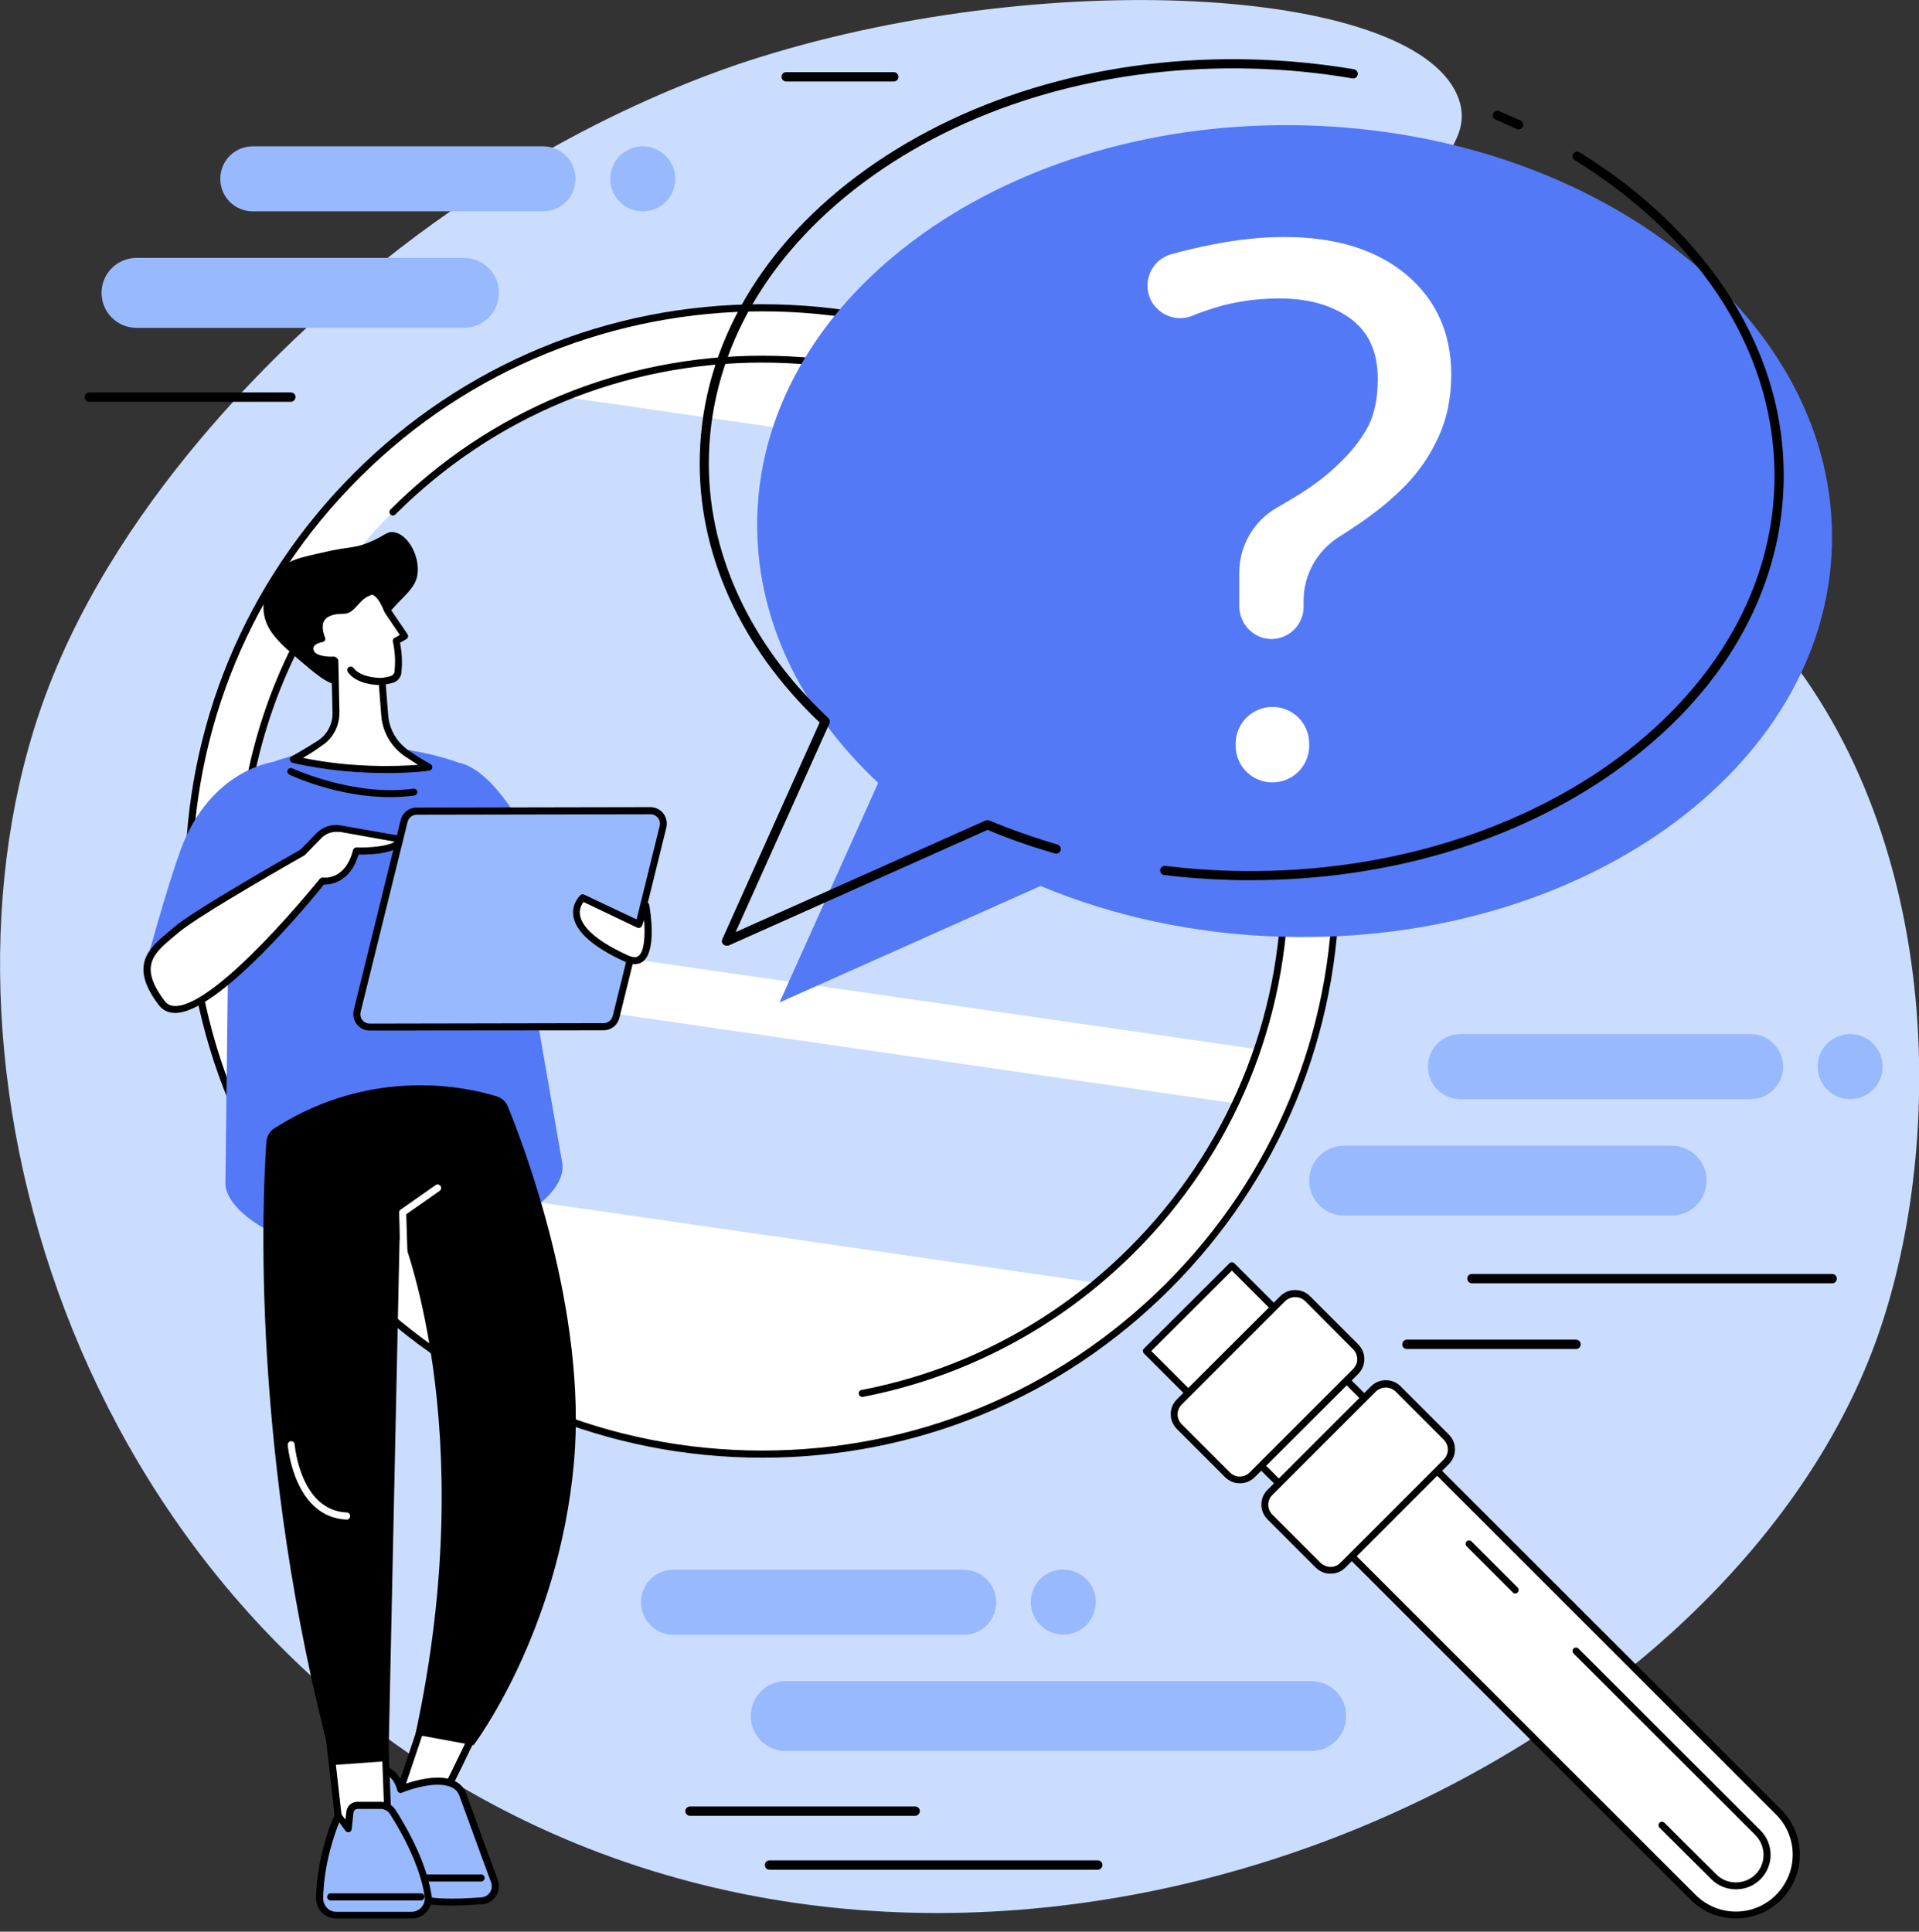
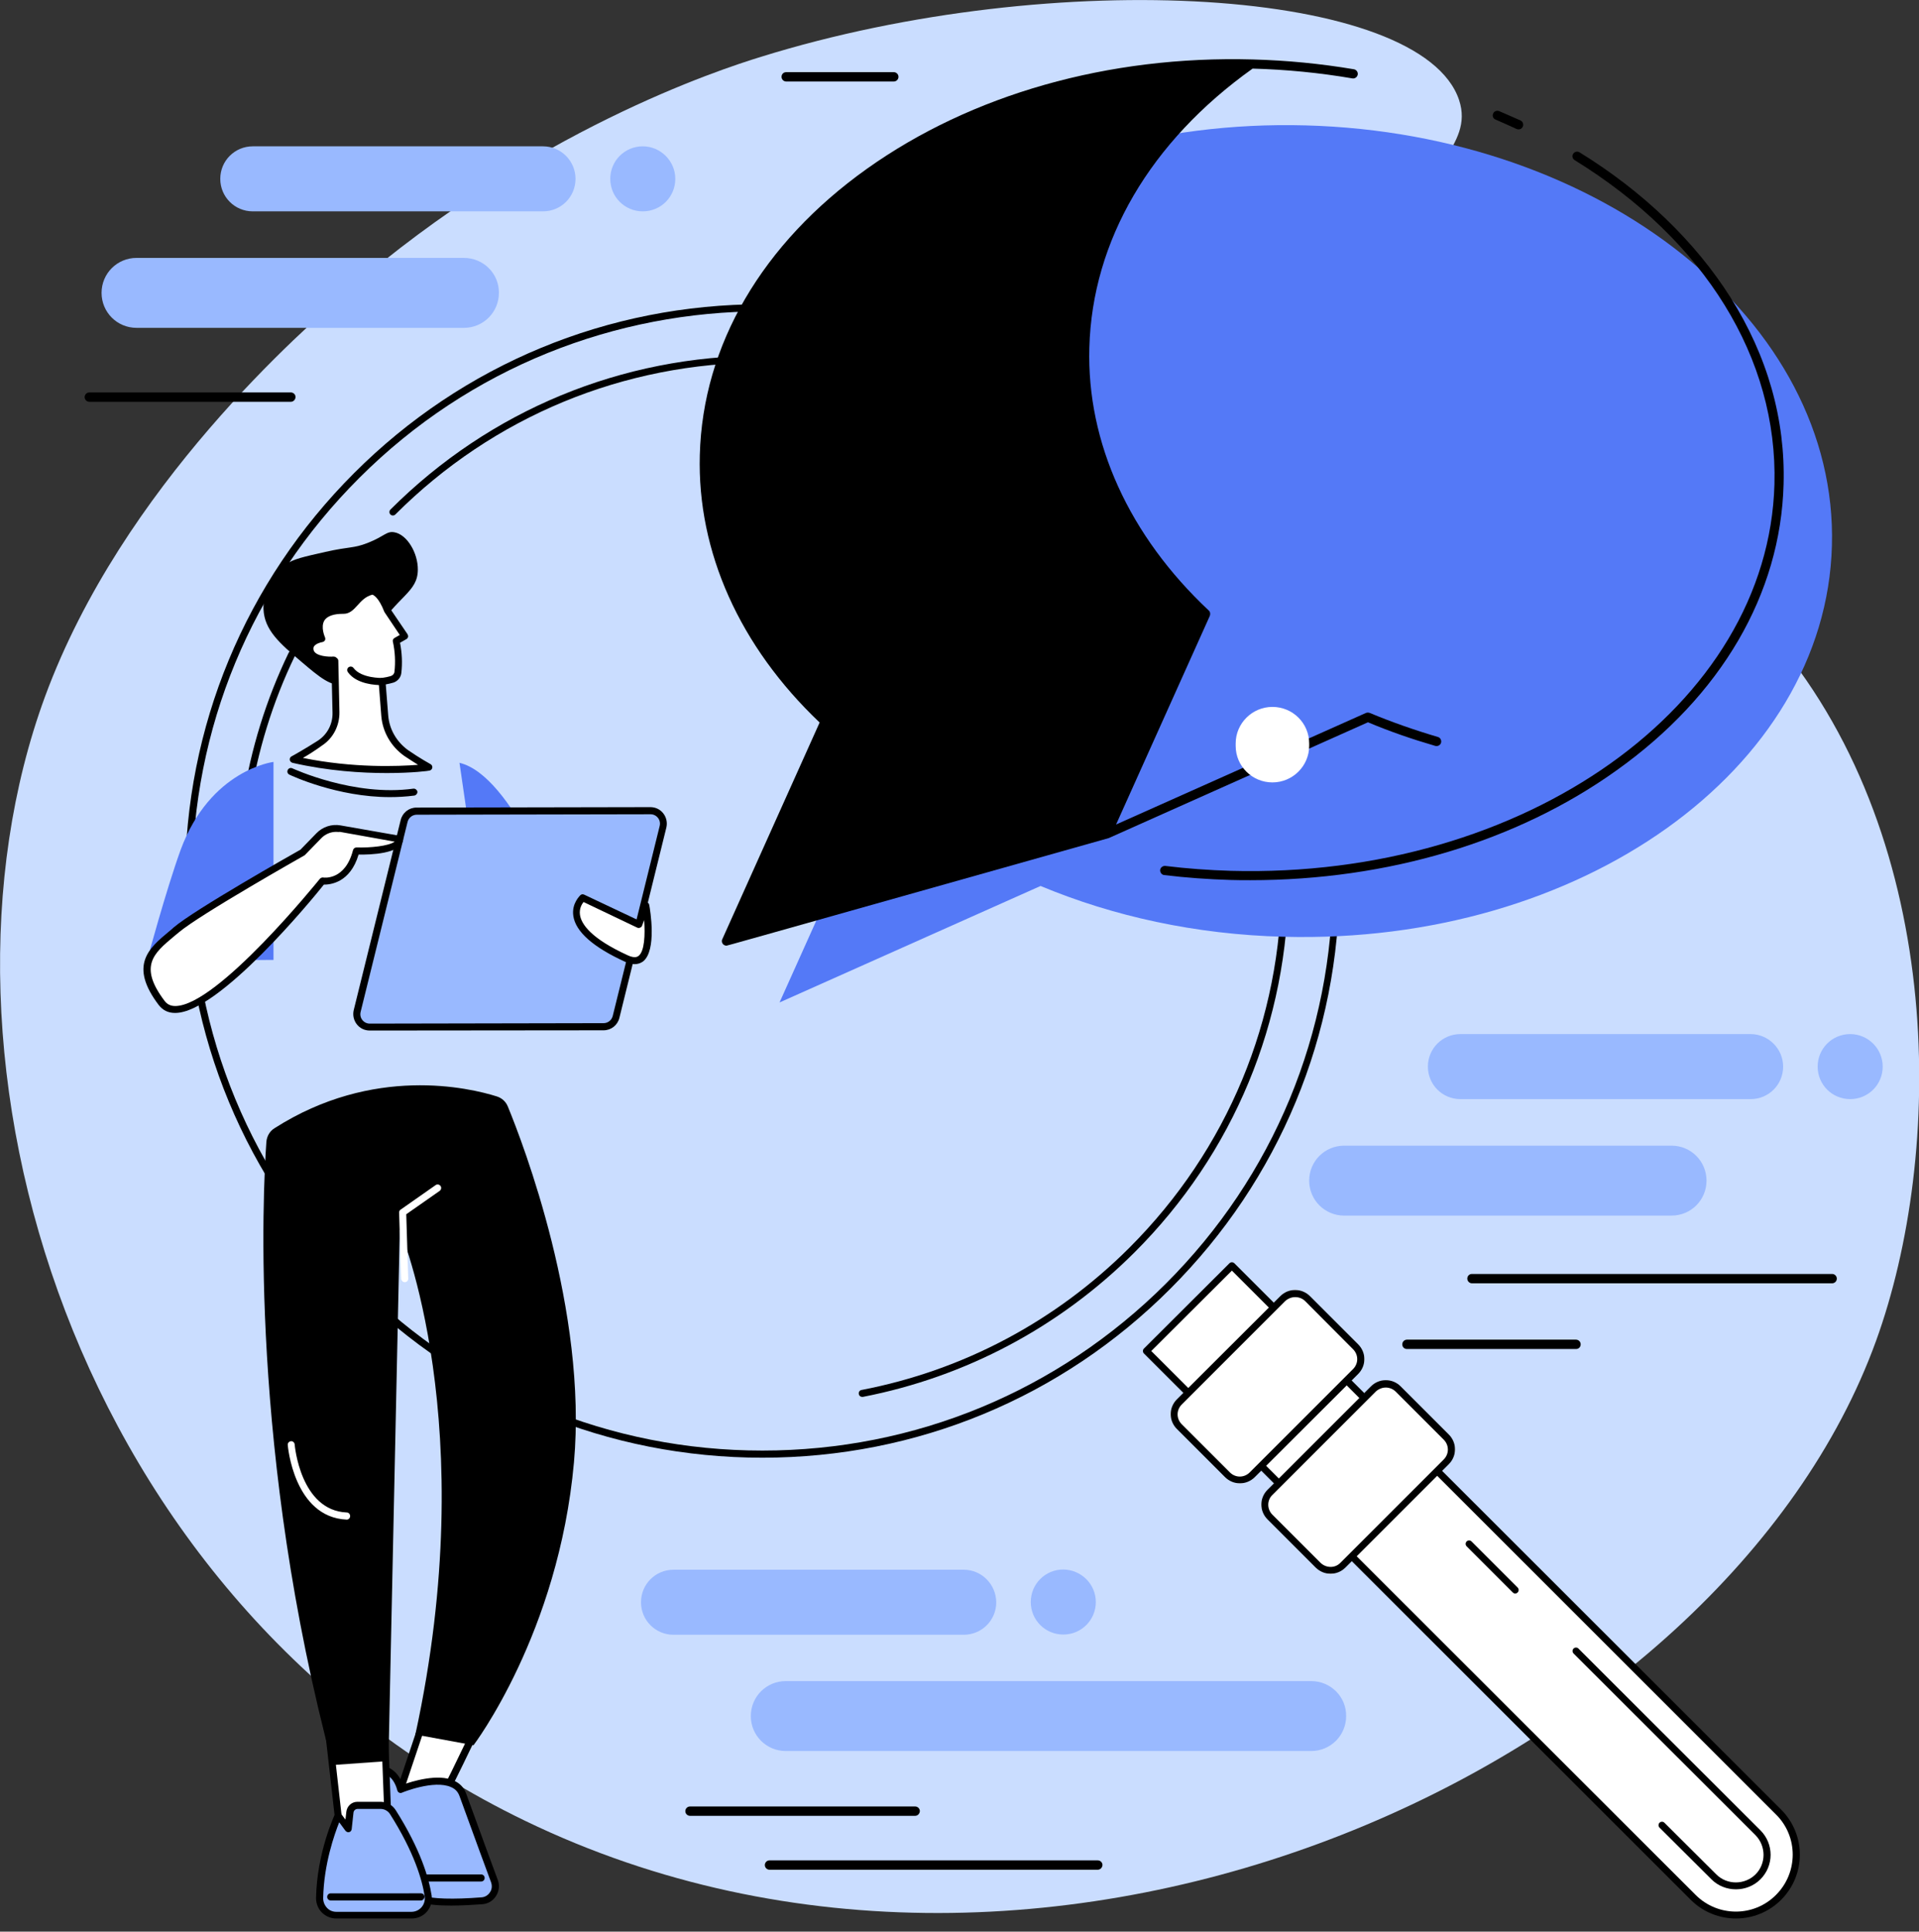
<svg xmlns="http://www.w3.org/2000/svg" version="1.1" id="Capa_1" x="0px" y="0px" viewBox="0 0 861.6 867.3" style="enable-background:new 0 0 861.6 867.3;" xml:space="preserve">
  <rect x="0" y="0" width="861.6" height="867.3" fill="#333333" stroke="none" />
  <style type="text/css">
	.st0{fill:#CADDFF;}
	.st1{fill:#FFFFFF;}
	.st2{fill:#5479F7;}
	.st3{fill:#99B9FF;}
</style>
  <path class="st0" d="M341.7,25.5c-18.8,5.8-102,32.9-185.2,104.8C136.4,147.7,55,218.2,20.2,312.8C-39,474,31.8,719.1,235.9,817.6  c237.7,114.8,537.9-26.5,606.4-215.5c30.4-83.8,31.7-222.9-44.8-314.5C735.9,213.8,630.6,178.8,634.7,109  c2-33.6,27.4-42.9,20.4-64.1C638.3-5.3,474.3-15.7,341.7,25.5" />
-   <path class="st1" d="M160.2,577.5c100.6,100.5,263.7,100.5,364.3,0c100.6-100.5,100.6-263.5,0-364C423.9,113,260.7,113,160.2,213.6  C59.6,314.1,59.6,477,160.2,577.5" />
  <path d="M342.3,139.8c-65.6,0-131.1,24.9-181,74.8c-48.4,48.3-75,112.6-75,180.9c0,68.3,26.6,132.6,75,180.9  c48.4,48.3,112.7,74.9,181,74.9c68.4,0,132.7-26.6,181.1-74.9c48.4-48.3,75-112.6,75-180.9c0-68.3-26.6-132.6-75-180.9  C473.4,164.8,407.9,139.8,342.3,139.8z M342.3,654.5c-69.2,0-134.3-26.9-183.2-75.8S83.1,464.7,83.1,395.5  c0-69.2,27-134.2,75.9-183.1c48.9-48.9,114-75.8,183.2-75.8c69.2,0,134.3,26.9,183.3,75.8c48.9,48.9,75.9,113.9,75.9,183.1  c0,69.2-27,134.2-75.9,183.1C476.6,627.6,411.5,654.5,342.3,654.5" />
  <path class="st1" d="M798.6,851.9c10.6-10.6,10.6-27.7,0-38.3L553.1,568.3l-38.3,38.3l245.5,245.3  C770.9,862.5,788,862.5,798.6,851.9" />
  <path d="M516.9,606.6l244.4,244.2c10,10,26.2,10,36.1,0c10-10,10-26.2,0-36.1L553.1,570.5L516.9,606.6z M779.4,861.4  c-7.3,0-14.7-2.8-20.3-8.4L513.6,607.7c-0.6-0.6-0.6-1.6,0-2.2l38.4-38.3c0.6-0.6,1.6-0.6,2.2,0l245.5,245.3  c11.2,11.2,11.2,29.3,0,40.5C794.1,858.6,786.8,861.4,779.4,861.4" />
  <path class="st1" d="M680.3,713.9l-20.7-20.7L680.3,713.9" />
  <path d="M680.3,715.5c-0.4,0-0.8-0.2-1.1-0.5l-20.7-20.7c-0.6-0.6-0.6-1.6,0-2.2c0.6-0.6,1.6-0.6,2.2,0l20.7,20.7  c0.6,0.6,0.6,1.6,0,2.2C681.1,715.3,680.7,715.5,680.3,715.5" />
  <path class="st1" d="M746.3,819.4l23.3,23.2c5.4,5.4,14.3,5.4,19.8,0c5.5-5.4,5.5-14.3,0-19.8l-81.7-81.6L746.3,819.4" />
  <path d="M779.4,848.3c-4,0-8-1.5-11-4.5l-23.3-23.2c-0.6-0.6-0.6-1.6,0-2.2c0.6-0.6,1.6-0.6,2.2,0l23.3,23.2  c4.8,4.8,12.7,4.8,17.6,0c4.8-4.8,4.8-12.7,0-17.6l-81.7-81.6c-0.6-0.6-0.6-1.6,0-2.2c0.6-0.6,1.6-0.6,2.2,0l81.7,81.6  c6.1,6.1,6.1,15.9,0,22C787.4,846.8,783.4,848.3,779.4,848.3" />
  <path class="st1" d="M559.2,665.2l52.5-52.4c1.4-1.4,1.4-3.6,0-5L584,580.1c-1.4-1.4-3.6-1.4-5,0l-52.5,52.4c-1.4,1.4-1.4,3.6,0,5  l27.7,27.6C555.6,666.5,557.8,666.5,559.2,665.2" />
  <path d="M581.5,582.4c-1.7,0-3.3,0.7-4.5,1.8l-46.4,46.4c-2.5,2.5-2.5,6.4,0,8.9l21.6,21.6c2.5,2.5,6.4,2.5,8.9,0l46.4-46.4  c2.5-2.5,2.5-6.4,0-8.9L586,584.2C584.8,583,583.2,582.4,581.5,582.4z M556.7,666c-2.4,0-4.8-0.9-6.7-2.8l-21.6-21.6  c-3.7-3.7-3.7-9.6,0-13.3l46.4-46.3c1.8-1.8,4.1-2.8,6.7-2.8c2.5,0,4.9,1,6.7,2.8l21.6,21.6c3.7,3.7,3.7,9.6,0,13.3l-46.4,46.3  C561.5,665.1,559.1,666,556.7,666" />
  <path class="st1" d="M599.9,705.8l52.5-52.4c1.4-1.4,1.4-3.6,0-5l-27.7-27.6c-1.4-1.4-3.6-1.4-5,0l-52.5,52.4c-1.4,1.4-1.4,3.6,0,5  l27.7,27.6C596.3,707.2,598.5,707.2,599.9,705.8" />
  <path d="M622.2,623c-1.7,0-3.3,0.7-4.5,1.8l-46.4,46.4c-2.5,2.4-2.5,6.4,0,8.9l21.6,21.6c2.5,2.4,6.5,2.5,8.9,0l1.1,1.1l-1.1-1.1  l46.4-46.4c2.5-2.5,2.5-6.4,0-8.9l-21.6-21.6C625.5,623.7,623.9,623,622.2,623z M597.4,706.6c-2.4,0-4.8-0.9-6.7-2.8l-21.6-21.6  c-3.7-3.7-3.7-9.6,0-13.3l46.4-46.4c1.8-1.8,4.1-2.8,6.7-2.8s4.9,1,6.7,2.8l21.6,21.6c3.7,3.7,3.7,9.6,0,13.3l-46.4,46.4  C602.2,705.7,599.8,706.6,597.4,706.6" />
  <path class="st0" d="M110.4,431.2l444.2,64.2c-11.2,23.9-26.7,46.2-46.4,66c-5.2,5.2-10.5,10-16,14.6l-344.7-49.8  C127.9,497,115.5,464.5,110.4,431.2" />
  <path class="st0" d="M176.4,229.8c22.9-22.9,49.4-40,77.6-51.5l234.4,33.9c6.8,5.4,13.4,11.3,19.8,17.6  c65.3,65.3,84.1,159.5,56.2,241.3l-456.5-65.9C105.3,342,128.2,278,176.4,229.8" />
  <path d="M110.5,361.3c-0.1,0-0.2,0-0.2,0c-0.9-0.1-1.4-0.9-1.3-1.8c3.6-23.1,10.5-45.5,20.6-66.4c0.4-0.8,1.3-1.1,2.1-0.7  c0.8,0.4,1.1,1.3,0.7,2.1c-10,20.7-16.8,42.8-20.3,65.6C111.9,360.8,111.2,361.3,110.5,361.3" />
  <path d="M387.1,627.2c-0.7,0-1.4-0.5-1.5-1.3c-0.2-0.8,0.4-1.7,1.2-1.8c45.7-8.8,87.3-30.9,120.3-63.9c44-44,68.3-102.4,68.3-164.6  c0-62.2-24.2-120.7-68.3-164.6c-44-44-102.5-68.2-164.8-68.2s-120.8,24.2-164.8,68.2c-0.6,0.6-1.6,0.6-2.2,0c-0.6-0.6-0.6-1.6,0-2.2  c44.6-44.6,103.9-69.1,167-69.1s122.4,24.5,167,69.1c44.6,44.6,69.2,103.8,69.2,166.8s-24.6,122.3-69.2,166.8  c-33.5,33.4-75.6,55.8-121.9,64.8C387.3,627.2,387.2,627.2,387.1,627.2" />
  <path class="st2" d="M586.2,56.3C453,52.7,342.8,131.3,340,231.9c-1.2,45,19.3,86.8,54.3,119.6L350,450.1l117.2-52.3  c32.6,13.6,69.6,21.8,109.1,22.8c133.2,3.6,243.5-75,246.2-175.6C825.3,144.4,719.5,59.9,586.2,56.3" />
  <path d="M681.8,58.1c-0.3,0-0.6-0.1-0.9-0.2c-3.1-1.4-6.3-2.9-9.4-4.2c-1.1-0.4-1.6-1.7-1.1-2.7c0.4-1.1,1.7-1.5,2.7-1.1  c3.2,1.4,6.5,2.8,9.6,4.2c1,0.5,1.5,1.7,1,2.8C683.3,57.7,682.6,58.1,681.8,58.1" />
  <path d="M561.4,395.2c-3,0-6,0-8.9-0.1c-10-0.3-20-1-29.8-2.2c-1.1-0.1-1.9-1.2-1.8-2.3c0.1-1.1,1.2-1.9,2.3-1.8  c9.7,1.2,19.6,1.9,29.4,2.2c131.9,3.6,241.4-74.3,244.1-173.6C798.2,161,765.5,108,707,71.9c-1-0.6-1.3-1.9-0.7-2.8  c0.6-1,1.9-1.3,2.9-0.7c28.6,17.6,52,40.2,67.8,65.2c16.6,26.4,24.6,54.6,23.8,83.8c-1.3,49.3-28,95-75,128.5  C681.1,377.9,623,395.2,561.4,395.2" />
-   <path d="M326.2,424.6c-0.5,0-1.1-0.2-1.5-0.6c-0.6-0.6-0.8-1.5-0.4-2.3l43.7-97.3c-35.9-34.1-55-76.7-53.8-120.1  c1.3-49.3,28-95,75-128.5c46.9-33.4,108.4-50.9,173.3-49.1c15.3,0.4,30.5,1.9,45.4,4.4c1.1,0.2,1.9,1.3,1.7,2.4  c-0.2,1.1-1.3,1.9-2.4,1.7c-14.6-2.5-29.7-4-44.8-4.4c-64-1.7-124.6,15.4-170.8,48.3c-46,32.8-72,77.3-73.3,125.3  c-1.2,42.6,17.9,84.5,53.6,118c0.7,0.6,0.8,1.6,0.5,2.4l-42.1,93.7l112.2-50.1c0.5-0.2,1.1-0.2,1.7,0c9.8,4.1,20.1,7.7,30.6,10.8  c1.1,0.3,1.7,1.5,1.4,2.6c-0.3,1.1-1.5,1.7-2.6,1.4c-10.3-3-20.5-6.5-30.2-10.6l-116.4,52C326.8,424.5,326.5,424.6,326.2,424.6" />
+   <path d="M326.2,424.6c-0.5,0-1.1-0.2-1.5-0.6c-0.6-0.6-0.8-1.5-0.4-2.3l43.7-97.3c-35.9-34.1-55-76.7-53.8-120.1  c1.3-49.3,28-95,75-128.5c46.9-33.4,108.4-50.9,173.3-49.1c15.3,0.4,30.5,1.9,45.4,4.4c1.1,0.2,1.9,1.3,1.7,2.4  c-0.2,1.1-1.3,1.9-2.4,1.7c-14.6-2.5-29.7-4-44.8-4.4c-46,32.8-72,77.3-73.3,125.3  c-1.2,42.6,17.9,84.5,53.6,118c0.7,0.6,0.8,1.6,0.5,2.4l-42.1,93.7l112.2-50.1c0.5-0.2,1.1-0.2,1.7,0c9.8,4.1,20.1,7.7,30.6,10.8  c1.1,0.3,1.7,1.5,1.4,2.6c-0.3,1.1-1.5,1.7-2.6,1.4c-10.3-3-20.5-6.5-30.2-10.6l-116.4,52C326.8,424.5,326.5,424.6,326.2,424.6" />
  <path class="st1" d="M571.3,317.4c-9.1,0-16.5,7.4-16.5,16.4v1.1c0,9.1,7.4,16.4,16.5,16.4c9.1,0,16.5-7.4,16.5-16.4v-1.1  C587.8,324.7,580.4,317.4,571.3,317.4" />
-   <path class="st1" d="M631.4,123.3c-13.4-11.2-31.7-16.9-54.8-16.9c-10.3,0-21.3,1.2-32.8,3.5c-6.7,1.3-12.8,2.8-18.1,4.3  c-6.2,1.8-10.5,7.5-10.5,14c0,10.4,10.5,17.4,20.1,13.6c2.1-0.9,4.2-1.7,6.1-2.3c10.4-3.7,21.4-5.5,33-5.5c13,0,23.6,3,31.9,9  c8.2,6,12.3,15,12.3,27.2c0,9.2-1.7,16.9-5.2,22.8c-3.4,6-8.3,11.7-14.5,17.3c-5.2,4.8-11.8,9.6-19.9,14.3c-2,1.2-3.9,2.3-5.8,3.4  c-10.4,6-16.8,17.2-16.8,29.2v14.9c0,7.8,6.1,14.5,13.9,14.8c8.2,0.3,15-6.3,15-14.4v-2.8c0-11.6,6-22.3,15.7-28.5  c3.2-2,6.3-4.1,9.3-6.1c7.9-5.4,14.8-11.1,20.8-17.2c6.1-6.3,11.1-13.6,14.8-21.8c3.8-8.2,5.7-17.6,5.7-28.1  C651.5,149.4,644.8,134.6,631.4,123.3" />
  <path d="M154.1,307.2c-5.3,1.3-10.6-3.1-18.7-10c-9.9-8.4-16.7-14.3-17.1-23.7c-0.3-8.3,4.5-16,10.1-20.1c3.2-2.4,8-3.4,17.7-5.6  c11.1-2.5,12.5-1.5,18.9-4c7.5-2.9,8.6-5.5,12.1-4.8c5.6,1,10.6,9.2,10.5,16.9c-0.1,10.1-9.1,11.6-19.3,28.1  C159.7,297.7,160.4,305.6,154.1,307.2" />
-   <path class="st2" d="M125.2,341.2c18.1-5.9,45.6-10.1,78.4,0.4c12,3.8,20.6,14.4,22.1,26.8l26.8,154.1c1.3,11.2-13.7,22.1-24.2,26.1  c-11,4.2-27.7,8.1-51.3,8.1c-25.3,0-43.7,1.5-54-3c-8.5-3.7-21.3-12.7-21.8-22l1.9-158.4C102.5,358.9,111.5,345.7,125.2,341.2" />
  <path class="st2" d="M251.7,407.4c0,0-21.4-59.2-45.4-64.9l12.2,83.8L251.7,407.4" />
  <path class="st2" d="M66,431.3c0,0,8.6-31.8,15.1-49.7c13.3-36.1,41.7-39.5,41.7-39.5v88.9L66,431.3" />
  <path d="M175,357.9c-23.5,0-44.1-9.6-45.1-10.1c-0.8-0.4-1.1-1.3-0.7-2.1c0.4-0.8,1.3-1.1,2.1-0.7c0.3,0.1,27.6,12.8,54.3,9.1  c0.8-0.1,1.6,0.5,1.8,1.3c0.1,0.8-0.5,1.6-1.3,1.8C182.3,357.7,178.6,357.9,175,357.9" />
  <path class="st3" d="M166,461.2l105-0.2c2.7,0,5-1.8,5.6-4.4l21.1-85.4c0.9-3.7-1.9-7.2-5.6-7.2l-105,0.2c-2.7,0-5,1.8-5.6,4.4  L160.4,454C159.5,457.7,162.3,461.2,166,461.2" />
  <path d="M292.1,365.6C292.1,365.6,292.1,365.6,292.1,365.6l-105,0.2c-1.9,0-3.6,1.3-4.1,3.2l-21.1,85.4c-0.3,1.3,0,2.6,0.8,3.6  s2,1.6,3.3,1.6c0,0,0,0,0,0l105-0.2c1.9,0,3.6-1.3,4.1-3.2l21.1-85.4c0.3-1.3,0-2.6-0.8-3.6C294.6,366.2,293.4,365.6,292.1,365.6z   M166,462.7c-2.3,0-4.4-1-5.8-2.8c-1.4-1.8-1.9-4.1-1.4-6.3l21.1-85.4c0.8-3.3,3.7-5.6,7.1-5.6l105-0.2c0,0,0,0,0,0  c2.3,0,4.4,1,5.8,2.8c1.4,1.8,1.9,4.1,1.4,6.3L278.1,457c-0.8,3.3-3.7,5.6-7.1,5.6L166,462.7C166,462.7,166,462.7,166,462.7" />
  <path class="st1" d="M290,406.5l-3.1,8.6l-25.3-12c0,0-13.9,12,19.8,27.4C295.5,436.8,290,406.5,290,406.5" />
  <path d="M262,405c-0.8,1-2,3-1.6,5.8c0.6,4.1,4.9,10.6,21.6,18.2c3.1,1.4,4.3,0.5,4.7,0.2c2.7-2.1,3-9.5,2.5-16.1l-0.9,2.5  c-0.1,0.4-0.5,0.8-0.9,0.9c-0.4,0.2-0.9,0.2-1.3,0L262,405z M285,432.9c-1.3,0-2.7-0.3-4.2-1c-14.5-6.6-22.4-13.6-23.4-20.7  c-0.8-5.7,3.1-9.1,3.2-9.3c0.5-0.4,1.1-0.5,1.7-0.2l23.7,11.2l2.5-6.9c0.2-0.7,0.9-1.1,1.6-1c0.7,0.1,1.3,0.6,1.4,1.3  c0.4,2.1,3.5,20.5-2.8,25.4C287.6,432.5,286.3,432.9,285,432.9" />
  <path class="st1" d="M136,382.7c0,0-47.2,26.5-56.9,34.9c-9.7,8.3-20.3,14.7-6.5,32.8c13.8,18.2,72.2-54.7,72.2-54.7  s11.2,1.8,15.1-13.5c0,0,19,0.6,19.7-5.3l-26.8-4.7c-3.5-0.6-7,0.5-9.5,3L136,382.7" />
  <path d="M136,382.7L136,382.7L136,382.7z M150.9,373.5c-2.4,0-4.8,1-6.5,2.7l-7.3,7.5c-0.1,0.1-0.2,0.2-0.3,0.3  c-0.5,0.3-47.1,26.6-56.6,34.7c-0.8,0.6-1.5,1.3-2.3,1.9c-8.8,7.4-15.8,13.2-4,28.8c1.1,1.5,2.7,2.3,4.7,2.3c0,0,0.1,0,0.1,0  c18.9,0,64.4-56.5,64.9-57.1c0.4-0.4,0.9-0.7,1.5-0.6c0.4,0.1,9.9,1.3,13.4-12.3c0.2-0.7,0.8-1.2,1.6-1.2c6.1,0.2,14.4-0.6,17.1-2.6  l-24.6-4.4C152,373.6,151.5,373.5,150.9,373.5z M78.7,454.8c-0.1,0-0.1,0-0.2,0c-3,0-5.4-1.2-7.2-3.5c-13.6-17.9-4.4-25.6,4.5-33  c0.7-0.6,1.5-1.2,2.2-1.9c9.5-8.1,53.2-32.8,56.9-34.9l7.2-7.4c2.8-2.9,6.9-4.2,10.8-3.5l26.8,4.7c0.8,0.2,1.4,0.9,1.3,1.7  c-0.7,6.4-14.9,6.8-20,6.7c-3.8,12.7-12.7,13.5-15.6,13.5C140.1,403.9,98.2,454.8,78.7,454.8" />
  <path class="st1" d="M192.1,767l-15.6,46.6c0,0,17-1.5,18.7-1.1c1.6,0.3,21.5-42.5,21.5-42.5L192.1,767" />
  <path d="M195.3,810.9C195.3,810.9,195.3,810.9,195.3,810.9C195.3,810.9,195.3,810.9,195.3,810.9z M193.1,768.7l-14.5,43.2  c4.8-0.4,13-1,15.9-1c2.5-3.3,12.9-25,19.8-39.6L193.1,768.7z M176.4,815.1c-0.5,0-0.9-0.2-1.2-0.6c-0.3-0.4-0.4-1-0.2-1.5  l15.6-46.6c0.2-0.7,0.9-1.1,1.7-1l24.6,3c0.5,0.1,0.9,0.4,1.2,0.8c0.2,0.4,0.3,1,0.1,1.4c-0.1,0.1-5,10.8-10.2,21.4  c-10.9,22.4-11.6,22.3-13.1,22c-1.1-0.2-10.1,0.5-18.2,1.2C176.5,815.1,176.5,815.1,176.4,815.1" />
  <path class="st3" d="M180,803.3c0,0,23.5-9.6,27.9,2.5c5.5,15.4,14.2,38.8,14.2,38.8c1.5,4.1-1.3,8.4-5.7,8.8  c-8.6,0.7-21.4,1.2-27.4-0.8c-9.4-3.3-25.1-33.1-25.1-33.1l4.8-25.4C168.7,794.1,177.3,792.9,180,803.3" />
  <path d="M165.5,819.2c4.5,8.5,16.8,29.4,24,31.9c4.4,1.5,13.9,1.8,26.7,0.8c1.6-0.1,3-1,3.8-2.3c0.9-1.3,1-2.9,0.5-4.4  c-0.1-0.2-8.7-23.6-14.2-38.8c-0.7-1.9-1.9-3.2-3.8-4c-7.6-3.4-21.9,2.4-22,2.5c-0.4,0.2-0.9,0.2-1.3,0c-0.4-0.2-0.7-0.6-0.8-1  c-1.8-7-6.4-8-8.5-8.1L165.5,819.2z M202.5,855.6c-5.6,0-10.8-0.4-14.1-1.6c-9.7-3.4-24.3-30.8-25.9-33.9c-0.2-0.3-0.2-0.7-0.2-1  l4.8-25.4c0.1-0.7,0.7-1.2,1.3-1.2c0.1,0,9-1.1,12.5,8.8c4.2-1.5,15.7-5.1,22.9-1.8c2.7,1.2,4.5,3.1,5.5,5.8  c5.5,15.2,14.1,38.6,14.2,38.8c0.9,2.4,0.6,5-0.8,7.2c-1.4,2.2-3.6,3.5-6.2,3.7C212.2,855.3,207.2,855.6,202.5,855.6" />
  <path d="M216,844.8h-24.2c-0.9,0-1.6-0.7-1.6-1.6s0.7-1.6,1.6-1.6H216c0.9,0,1.6,0.7,1.6,1.6S216.9,844.8,216,844.8" />
  <path class="st1" d="M147.7,778.4l5.3,46.9l21.4-5.9l-1.6-42.2L147.7,778.4" />
  <path d="M149.4,779.9l4.9,43.4l18.4-5l-1.5-39.4L149.4,779.9z M153,826.9c-0.3,0-0.6-0.1-0.9-0.3c-0.4-0.3-0.6-0.7-0.7-1.1  l-5.3-46.9c0-0.4,0.1-0.9,0.4-1.2c0.3-0.3,0.7-0.5,1.1-0.5l25-1.2c0.4,0,0.8,0.1,1.1,0.4c0.3,0.3,0.5,0.7,0.5,1.1l1.6,42.2  c0,0.7-0.4,1.4-1.1,1.6l-21.4,5.9C153.3,826.9,153.2,826.9,153,826.9" />
  <path class="st3" d="M151,859.9h33.8c4.6,0,8.1-4.1,7.4-8.6c-1.1-7.6-4.8-20.3-15.8-37.7c-1.2-1.9-3.3-3.1-5.6-3.1h-10.3  c-1.8,0-3.3,1.3-3.4,3.1l-0.8,7.4l-4.5-5.9c0,0-8,16.8-8.4,37.1C143.4,856.4,146.8,859.9,151,859.9" />
  <path d="M152.3,818.2c-2.1,5.3-6.9,18.7-7.2,34.1c0,1.6,0.6,3.1,1.7,4.3c1.1,1.2,2.6,1.8,4.2,1.8h33.8c1.7,0,3.4-0.8,4.5-2.1  c1.1-1.3,1.6-3,1.4-4.7c-1.1-7.4-4.7-19.9-15.6-37.1c-0.9-1.4-2.5-2.3-4.2-2.3h-10.3c-1,0-1.8,0.7-1.9,1.7l-0.8,7.4  c-0.1,0.6-0.5,1.2-1.1,1.3c-0.6,0.2-1.3-0.1-1.7-0.6L152.3,818.2z M184.8,861.4H151c-2.5,0-4.8-1-6.5-2.7c-1.7-1.7-2.6-4.1-2.6-6.5  c0.4-20.4,8.2-37,8.5-37.7c0.2-0.5,0.7-0.8,1.2-0.9c0.5-0.1,1.1,0.2,1.4,0.6l2.1,2.8l0.4-3.5c0.3-2.6,2.4-4.5,5-4.5h10.3  c2.8,0,5.4,1.4,6.9,3.8c11.2,17.7,14.9,30.6,16.1,38.3c0.4,2.6-0.4,5.2-2.1,7.2C190,860.3,187.5,861.4,184.8,861.4" />
  <path d="M189,853.3h-40.5c-0.9,0-1.6-0.7-1.6-1.6c0-0.9,0.7-1.6,1.6-1.6H189c0.9,0,1.6,0.7,1.6,1.6  C190.5,852.6,189.8,853.3,189,853.3" />
  <path d="M228,496.8c-0.9-2.2-2.7-3.8-4.9-4.5c-12.4-3.9-55.5-14.1-99.9,14.3c-2.1,1.3-3.4,3.6-3.6,6.1  c-1.6,22.5-7.6,140.3,29.7,279.8l25.1-1.8l5.1-238.5c0,0,37.2,87.4,7,226.6l26.1,4.8c0,0,38.2-50.2,45.1-127  C263.8,588.7,234.8,513.3,228,496.8" />
  <path class="st1" d="M155.7,682.3C155.7,682.3,155.7,682.3,155.7,682.3c-23.8-1-26.5-33.2-26.5-33.5c-0.1-0.9,0.6-1.6,1.4-1.7  c0.9-0.1,1.6,0.6,1.7,1.4c0,0.3,2.5,29.7,23.4,30.6c0.9,0,1.5,0.8,1.5,1.6C157.2,681.6,156.5,682.3,155.7,682.3" />
  <path class="st1" d="M181.7,575.7c-0.8,0-1.5-0.7-1.6-1.5l-0.9-29.8c0-0.5,0.2-1,0.7-1.3l15.7-11c0.7-0.5,1.7-0.3,2.2,0.4  c0.5,0.7,0.3,1.7-0.4,2.2l-15,10.5l0.9,29C183.3,574.9,182.7,575.7,181.7,575.7C181.8,575.7,181.8,575.7,181.7,575.7" />
  <path class="st1" d="M143.6,333.8c4.6-3.1,7.3-8.3,7.2-13.8l-0.5-23c-0.2-0.1-0.3-0.3-0.5-0.4c0,0-9.2,0.6-10.5-4.1  c-1.3-4.7,5.2-5.6,5.2-5.6s-6.1-12.9,9.8-12.8c4.3,0,5.8-7,12.8-8.6c0,0,3.5-0.3,7,8.8l7.7,11.4l-3.8,2.1c0.9,4.3,1.4,9.1,0.8,14.2  c-0.2,1.5-1.2,2.7-2.6,3.1c-1.2,0.4-2.7,0.8-4.5,1l1.2,15.4c0.5,6.7,4.1,12.8,9.6,16.7c5.3,3.7,10.3,6.4,10.3,6.4  s-28.4,3.9-60.9-3.6C131.6,341,137.9,337.5,143.6,333.8" />
  <path d="M136,340.3c22.6,4.6,42.8,3.8,51.7,3.1c-1.8-1.1-3.9-2.5-6.2-4c-5.9-4.2-9.7-10.7-10.3-17.9l-1.2-15.4  c-0.1-0.8,0.5-1.6,1.4-1.7c1.5-0.2,2.9-0.5,4.2-0.9c0.8-0.3,1.4-1,1.5-1.8c0.5-4.4,0.3-9-0.7-13.6c-0.2-0.7,0.2-1.4,0.8-1.7l2.3-1.3  l-6.7-10c-0.1-0.1-0.1-0.2-0.2-0.3c-2.6-6.7-4.9-7.6-5.4-7.8c-3.1,0.8-4.9,2.8-6.7,4.8c-1.7,1.9-3.5,3.8-6.2,3.8c-0.1,0-0.2,0-0.3,0  c-4.2,0-7,1-8.3,2.9c-1.9,3,0.2,7.6,0.2,7.6c0.2,0.5,0.2,1,0,1.4c-0.2,0.4-0.7,0.7-1.2,0.8c-0.7,0.1-2.9,0.7-3.7,1.9  c-0.2,0.3-0.4,0.8-0.2,1.7c0.8,2.8,6.9,3.1,8.9,2.9c0.4,0,0.9,0.1,1.2,0.4l0.5,0.4c0.3,0.3,0.5,0.7,0.5,1.1l0.5,23  c0.1,6.1-2.8,11.8-7.9,15.1C141.5,337,138.3,339,136,340.3z M173.7,347.1c-11.2,0-26.3-0.9-42.4-4.6c-0.6-0.2-1.1-0.7-1.2-1.3  c-0.1-0.6,0.2-1.3,0.8-1.6c0.1,0,6.3-3.5,11.9-7.1c4.2-2.8,6.6-7.4,6.5-12.5l-0.5-21.8c-2.8,0-9.6-0.5-11-5.2  c-0.4-1.6-0.3-3.1,0.5-4.3c1-1.5,2.7-2.4,4.1-2.8c-0.7-2.1-1.3-5.8,0.6-8.9c1.9-3,5.6-4.4,11.2-4.4c1.3,0,2.3-1.1,3.9-2.8  c1.9-2.1,4.4-4.8,8.6-5.8c0.1,0,0.1,0,0.2,0c0.8-0.1,4.8,0.1,8.5,9.6l7.6,11.2c0.2,0.4,0.3,0.8,0.2,1.2c-0.1,0.4-0.4,0.8-0.8,1  l-2.8,1.6c0.9,4.6,1.1,9.1,0.6,13.5c-0.2,2.1-1.7,3.8-3.6,4.4c-1.1,0.3-2.2,0.6-3.4,0.8l1.1,13.9c0.5,6.3,3.8,11.9,8.9,15.6  c5.2,3.6,10.1,6.3,10.1,6.3c0.6,0.3,0.9,1,0.8,1.6c-0.1,0.7-0.7,1.2-1.3,1.3C192.7,346.1,185.2,347.1,173.7,347.1" />
  <path class="st1" d="M171.5,306.1c0,0-10.1,0.4-14.1-5.1L171.5,306.1" />
  <path d="M171.1,307.6c-2.2,0-11-0.3-14.9-5.8c-0.5-0.7-0.4-1.7,0.3-2.2c0.7-0.5,1.7-0.4,2.2,0.3c3.5,4.7,12.7,4.5,12.8,4.5  c0.8,0,1.6,0.6,1.6,1.5c0,0.9-0.6,1.6-1.5,1.6C171.5,307.6,171.3,307.6,171.1,307.6" />
  <path class="st3" d="M588.7,754.8H352.8c-8.7,0-15.7,7-15.7,15.7c0,8.7,7,15.7,15.7,15.7h235.9c8.7,0,15.7-7,15.7-15.7  C604.5,761.8,597.4,754.8,588.7,754.8" />
  <path class="st3" d="M432.7,704.8H302.4c-8.1,0-14.6,6.5-14.6,14.6c0,8.1,6.5,14.6,14.6,14.6h130.3c8.1,0,14.6-6.5,14.6-14.6  C447.2,711.3,440.7,704.8,432.7,704.8" />
  <path class="st3" d="M492,719.3c0,8.1-6.5,14.6-14.6,14.6c-8.1,0-14.6-6.5-14.6-14.6c0-8.1,6.5-14.6,14.6-14.6  C485.5,704.8,492,711.3,492,719.3" />
  <path class="st3" d="M750.5,514.4h-147c-8.7,0-15.7,7-15.7,15.7c0,8.7,7,15.7,15.7,15.7h147c8.7,0,15.7-7,15.7-15.7  C766.2,521.4,759.2,514.4,750.5,514.4" />
  <path class="st3" d="M786,464.3H655.7c-8.1,0-14.6,6.5-14.6,14.6c0,8.1,6.5,14.6,14.6,14.6H786c8.1,0,14.6-6.5,14.6-14.6  C800.6,470.9,794,464.3,786,464.3" />
  <path class="st3" d="M845.3,478.9c0,8.1-6.5,14.6-14.6,14.6s-14.6-6.5-14.6-14.6c0-8.1,6.5-14.6,14.6-14.6S845.3,470.9,845.3,478.9" />
  <path class="st3" d="M208.3,115.8h-147c-8.7,0-15.7,7-15.7,15.7c0,8.7,7,15.7,15.7,15.7h147c8.7,0,15.7-7,15.7-15.7  C224.1,122.8,217,115.8,208.3,115.8" />
  <path class="st3" d="M243.8,65.7H113.5c-8.1,0-14.6,6.5-14.6,14.6c0,8.1,6.5,14.6,14.6,14.6h130.3c8.1,0,14.6-6.5,14.6-14.6  C258.4,72.3,251.9,65.7,243.8,65.7" />
  <path class="st3" d="M303.2,80.3c0,8.1-6.5,14.6-14.6,14.6c-8.1,0-14.6-6.5-14.6-14.6c0-8.1,6.5-14.6,14.6-14.6  C296.6,65.7,303.2,72.3,303.2,80.3" />
  <path d="M822.6,576.2H660.9c-1.1,0-2.1-0.9-2.1-2.1c0-1.2,0.9-2.1,2.1-2.1h161.7c1.1,0,2.1,0.9,2.1,2.1  C824.7,575.3,823.7,576.2,822.6,576.2" />
  <path d="M707.6,605.7h-75.9c-1.2,0-2.1-0.9-2.1-2.1c0-1.1,0.9-2.1,2.1-2.1h75.9c1.1,0,2.1,0.9,2.1,2.1  C709.7,604.8,708.8,605.7,707.6,605.7" />
  <path d="M410.9,815.3H309.8c-1.1,0-2.1-0.9-2.1-2.1c0-1.1,0.9-2.1,2.1-2.1h101.1c1.1,0,2.1,0.9,2.1,2.1  C412.9,814.4,412,815.3,410.9,815.3" />
  <path d="M130.6,180.4H40.1c-1.1,0-2.1-0.9-2.1-2.1c0-1.1,0.9-2.1,2.1-2.1h90.5c1.1,0,2.1,0.9,2.1,2.1  C132.6,179.5,131.7,180.4,130.6,180.4" />
  <path d="M401.3,36.6H353c-1.1,0-2.1-0.9-2.1-2.1s0.9-2.1,2.1-2.1h48.3c1.1,0,2.1,0.9,2.1,2.1S402.4,36.6,401.3,36.6" />
  <path d="M492.8,839.5H345.5c-1.1,0-2.1-0.9-2.1-2.1c0-1.1,0.9-2.1,2.1-2.1h147.4c1.1,0,2.1,0.9,2.1,2.1  C494.9,838.6,494,839.5,492.8,839.5" />
</svg>